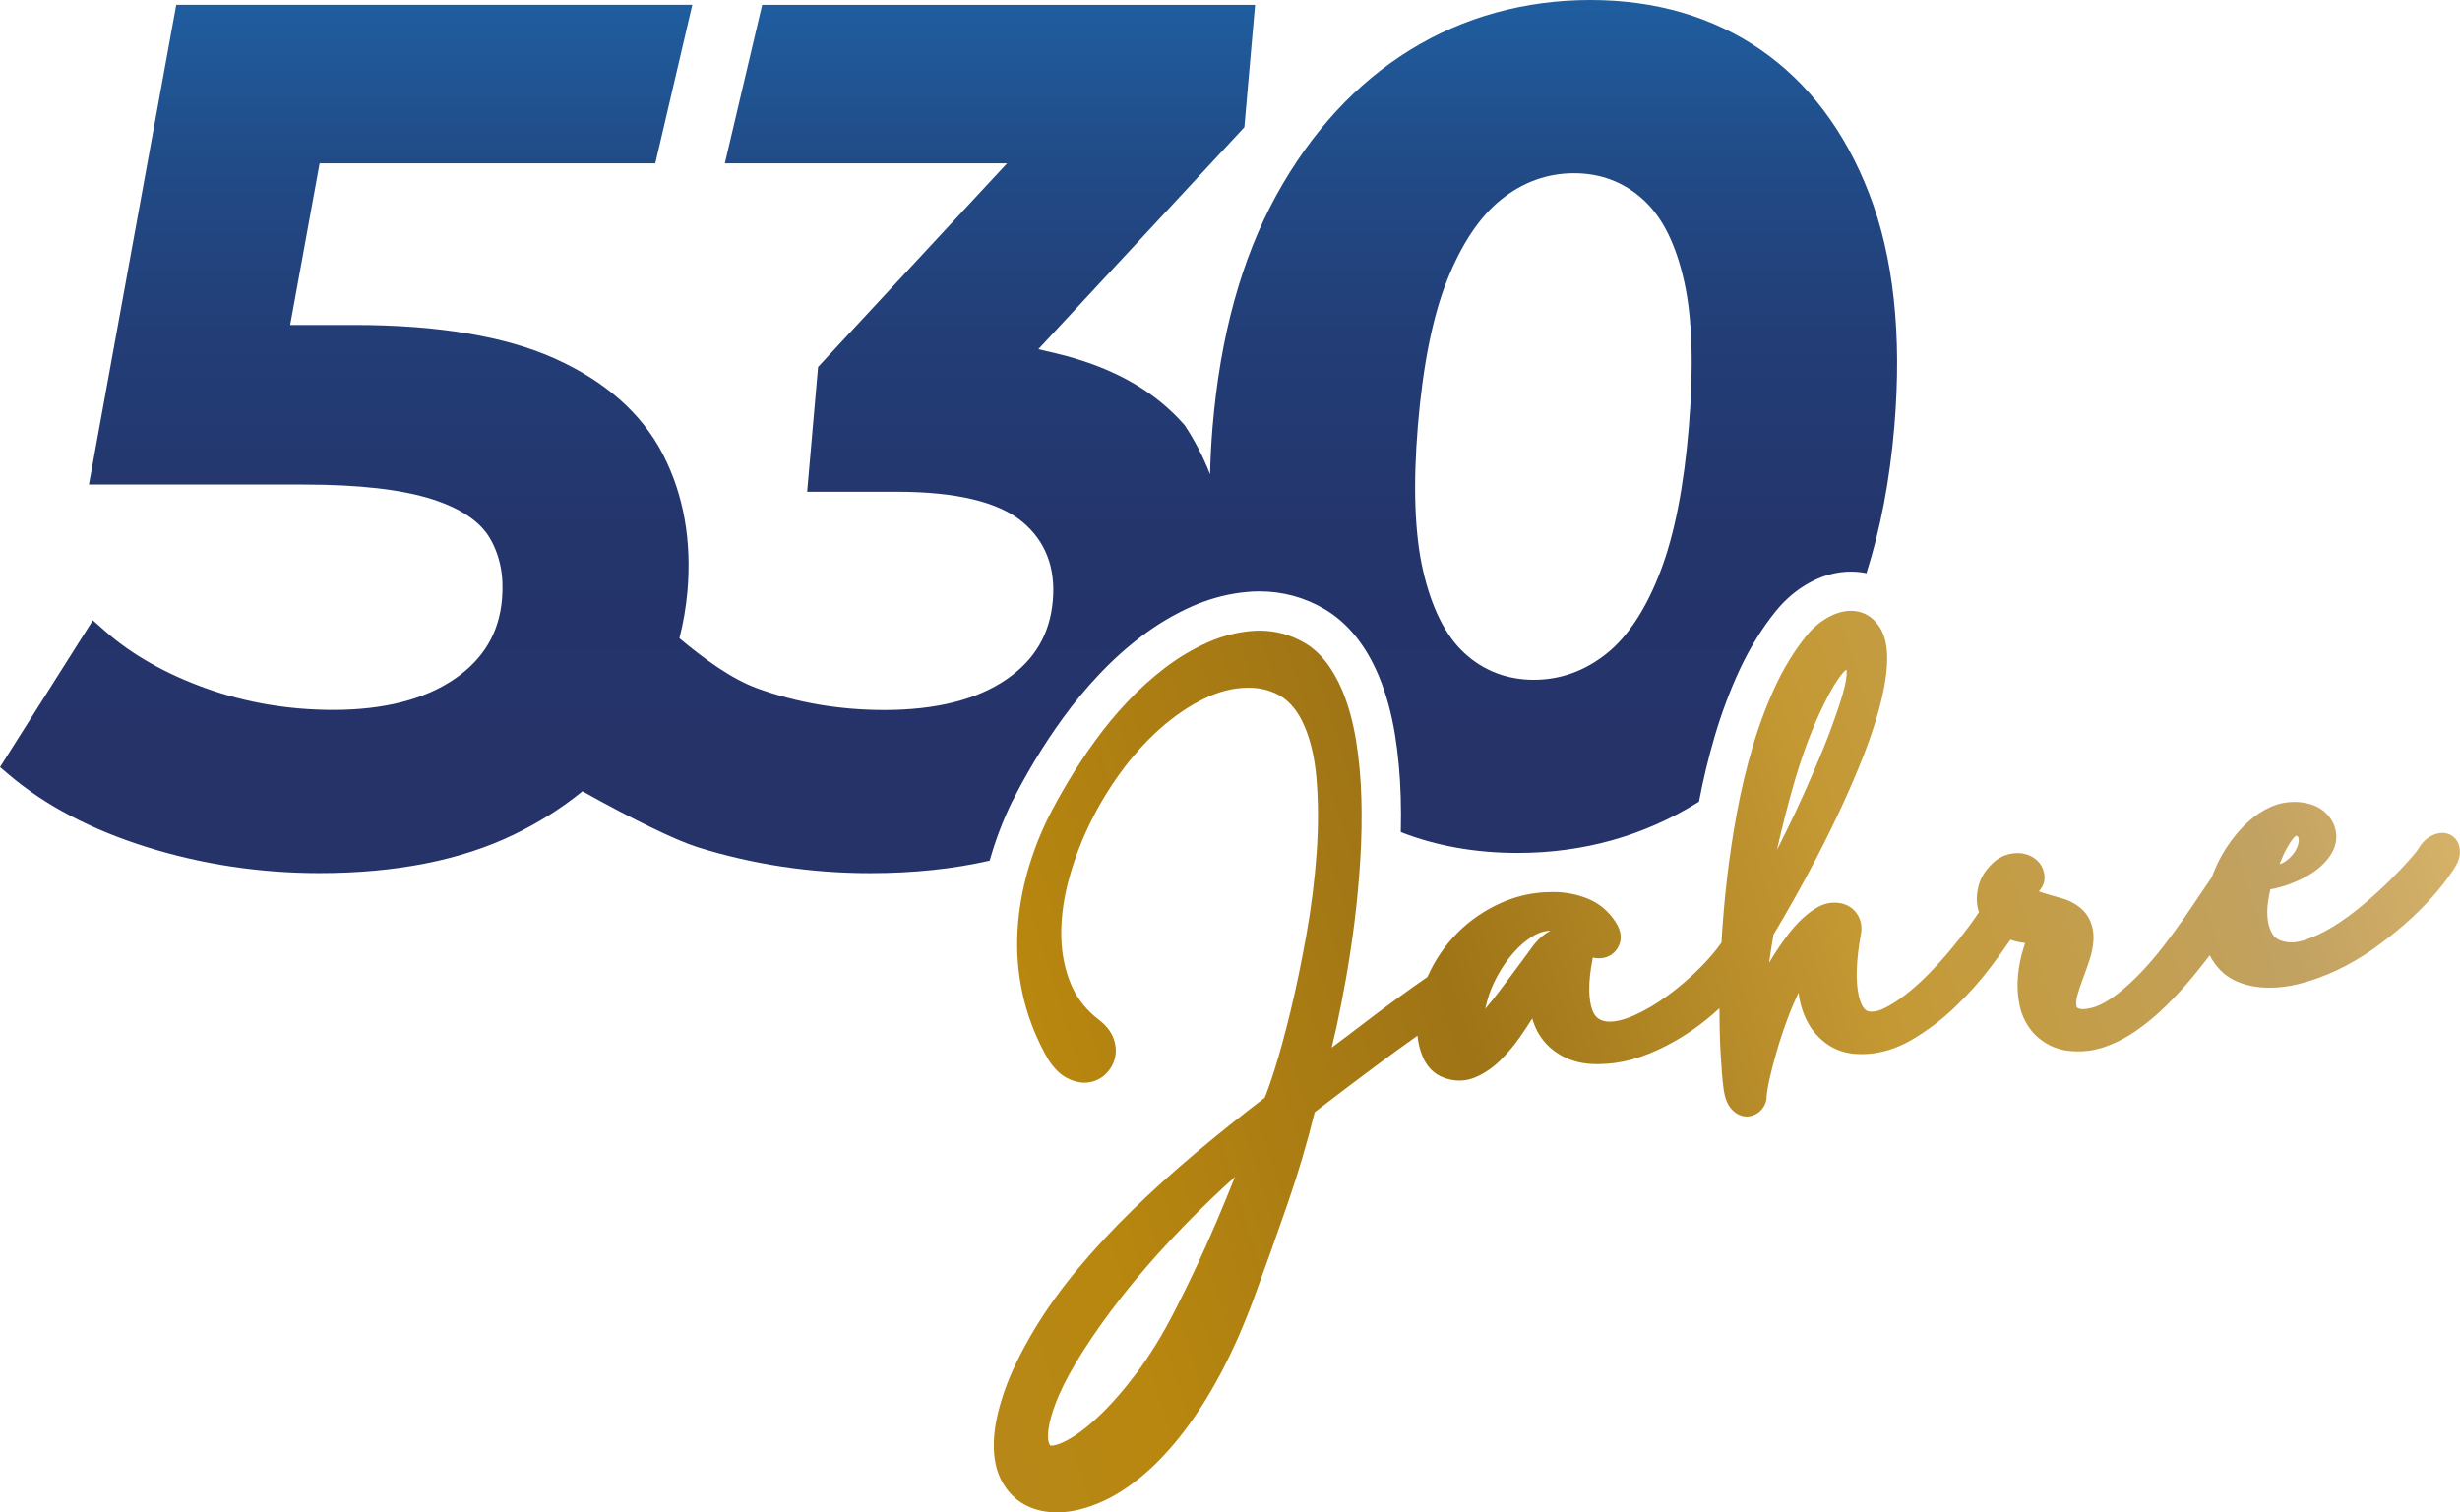
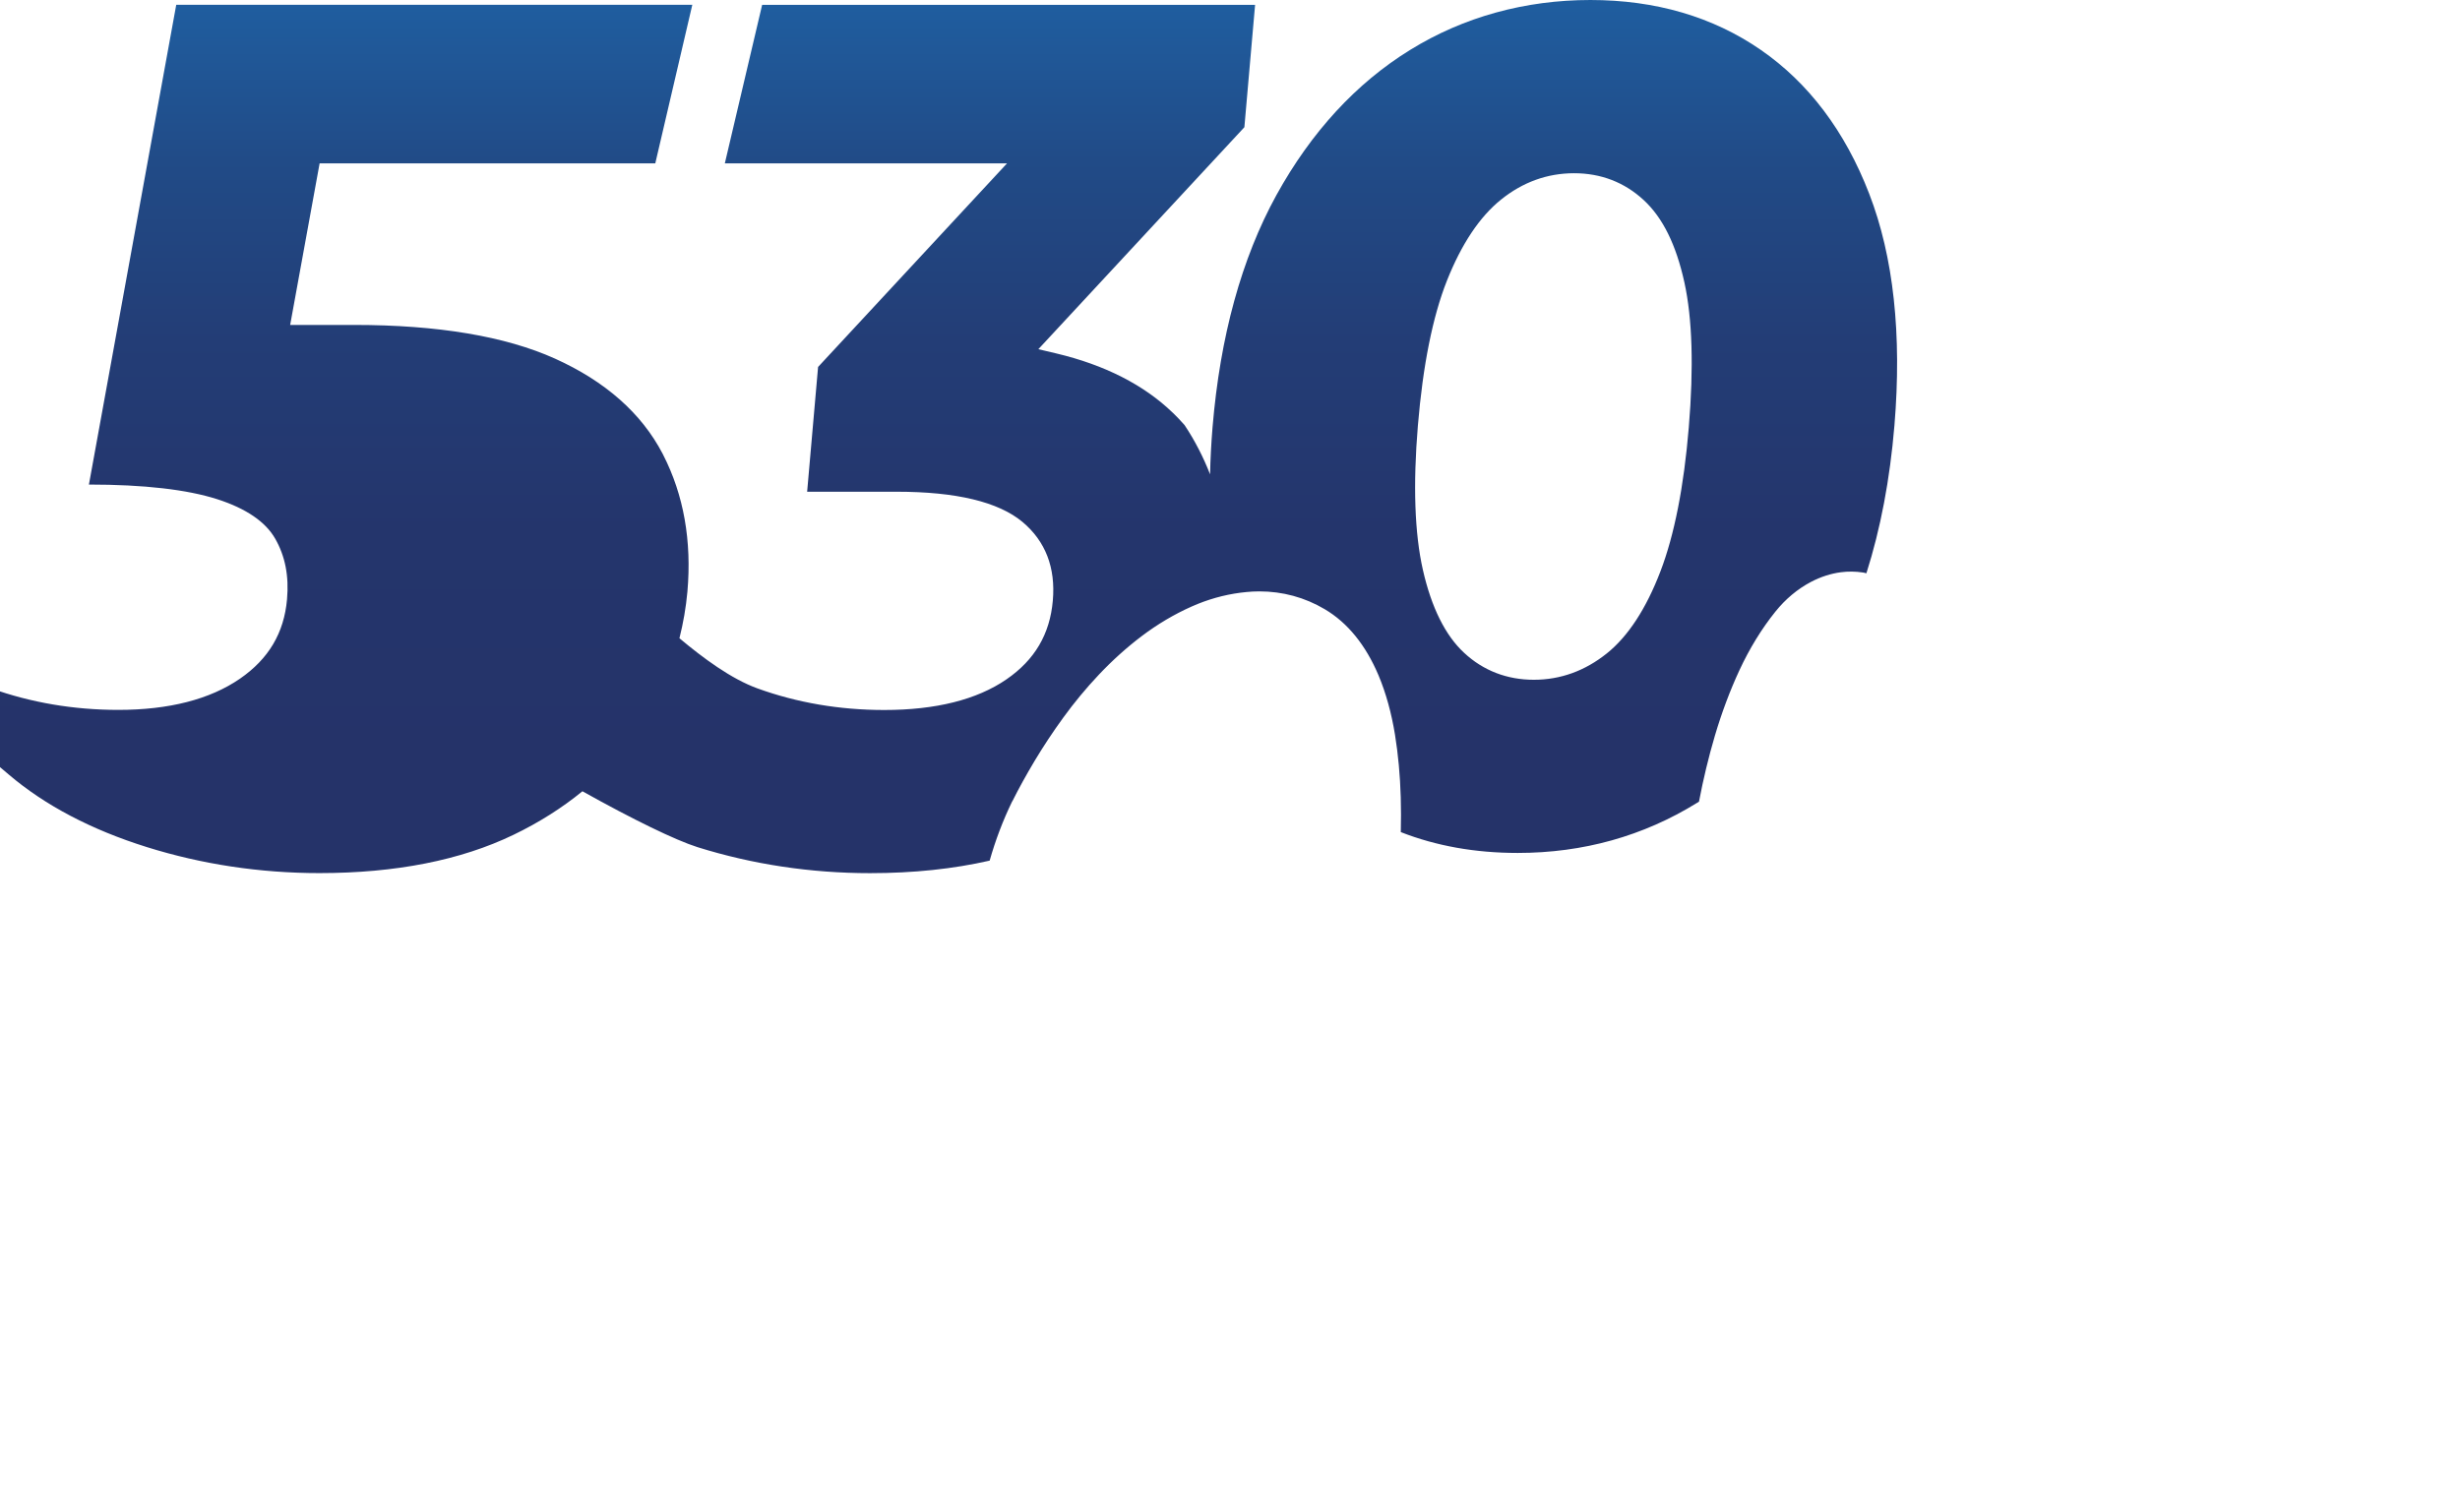
<svg xmlns="http://www.w3.org/2000/svg" id="a" viewBox="0 0 431.87 265.6">
  <defs>
    <style>.d{fill:url(#c);}.e{fill:url(#b);}</style>
    <linearGradient id="b" x1="166.51" y1="-23.97" x2="166.51" y2="134.34" gradientUnits="userSpaceOnUse">
      <stop offset="0" stop-color="#1d71b8" />
      <stop offset=".15" stop-color="#1f5ea0" />
      <stop offset=".33" stop-color="#214b87" />
      <stop offset=".53" stop-color="#233d76" />
      <stop offset=".74" stop-color="#24356c" />
      <stop offset="1" stop-color="#253369" />
    </linearGradient>
    <linearGradient id="c" x1="478.37" y1="102.98" x2="98" y2="220.68" gradientUnits="userSpaceOnUse">
      <stop offset="0" stop-color="#e3c27c" />
      <stop offset="0" stop-color="#f8cd72" />
      <stop offset=".23" stop-color="#c2a262" />
      <stop offset=".41" stop-color="#c49934" />
      <stop offset=".59" stop-color="#9f7416" />
      <stop offset=".77" stop-color="#b8870f" />
      <stop offset="1" stop-color="#b48a2d" />
    </linearGradient>
  </defs>
-   <path class="e" d="M177.73,140.7c1.12-2.25,2.44-4.63,3.92-7.11,1.52-2.53,3.2-5.08,5.02-7.58,1.89-2.6,3.99-5.15,6.26-7.55,2.33-2.47,4.84-4.73,7.46-6.72,2.77-2.1,5.73-3.86,8.81-5.23,2.76-1.23,5.65-2.05,8.58-2.43.71-.09,1.43-.16,2.15-.2.46-.02.81-.03,1.16-.03,4.09,0,7.96,1.05,11.48,3.13,4.02,2.38,7.2,6.3,9.46,11.66,1.29,3.09,2.25,6.57,2.87,10.37.56,3.47.9,7.16,1.01,10.98.06,2.01.06,4.06.01,6.13,6.19,2.43,13.06,3.66,20.53,3.66,11.47,0,22.05-2.96,31.47-8.79.12-.07.23-.15.35-.22.75-3.95,1.69-7.85,2.79-11.58,1.2-4.05,2.65-7.92,4.3-11.48,1.78-3.83,3.9-7.29,6.31-10.29,1.79-2.23,3.9-3.99,6.25-5.23,1.72-.9,3.49-1.47,5.25-1.7,1.29-.17,2.58-.15,3.85.04.22.03.43.09.64.14,2.48-7.8,4.13-16.47,4.92-25.94,1.33-15.97-.16-29.67-4.43-40.71-4.24-10.99-10.66-19.49-19.06-25.28-8.4-5.8-18.46-8.74-29.89-8.74s-22.27,2.96-31.68,8.79c-9.44,5.83-17.33,14.4-23.43,25.46-6.12,11.11-9.89,24.84-11.22,40.79-.23,2.83-.38,5.58-.43,8.26-1.16-2.96-2.63-5.88-4.48-8.65-.71-.8-1.33-1.46-1.95-2.06l-.11-.1c-5.07-4.9-11.96-8.41-20.48-10.43l-3.13-.74,36.17-38.98,1.88-21.49h-86.54l-6.55,27.84h49.54l-33.17,35.75-1.92,21.91h15.72c10.44,0,17.86,1.78,22.08,5.3,4.04,3.38,5.84,8.03,5.33,13.82-.51,5.9-3.18,10.42-8.14,13.83-5.19,3.57-12.41,5.38-21.46,5.38-7.83,0-15.32-1.28-22.27-3.8-4.62-1.68-9.54-5.33-13.68-8.8.67-2.67,1.15-5.39,1.4-8.18.78-8.91-.65-16.99-4.25-24.02l-.1-.2c-3.7-7.1-10.06-12.72-18.91-16.71-8.71-3.92-20.56-5.91-35.22-5.91h-11.26l5.17-28.37h58.93L121.54.84H30.94l-15.33,84.25h37.74c9.64,0,17.23.87,22.55,2.58,5.03,1.62,8.45,3.95,10.15,6.92,1.76,3.08,2.44,6.56,2.08,10.65-.52,5.9-3.22,10.46-8.26,13.94-5.27,3.63-12.45,5.48-21.36,5.48-7.84,0-15.36-1.28-22.38-3.8-7.01-2.52-12.93-5.87-17.59-9.96l-2.24-1.97L0,134.71l1.52,1.29c6.36,5.42,14.52,9.71,24.25,12.75,9.68,3.03,19.88,4.57,30.31,4.57,13.36,0,24.82-2.26,34.06-6.72,4.53-2.18,8.56-4.75,12.11-7.65,8.79,4.92,16.35,8.6,20.19,9.81,9.68,3.03,19.88,4.57,30.31,4.57,7.65,0,14.65-.75,20.99-2.2,1.01-3.56,2.33-7.06,3.97-10.43ZM248.92,74.73c.88-10.55,2.59-19.1,5.09-25.42,2.56-6.46,5.76-11.25,9.51-14.26,3.81-3.07,8.13-4.63,12.83-4.63s8.84,1.59,12.22,4.72c3.35,3.1,5.68,7.83,7.14,14.46,1.39,6.33,1.65,14.89.77,25.44-.86,10.41-2.54,18.93-4.98,25.3-2.51,6.56-5.68,11.41-9.41,14.4-3.83,3.07-8.14,4.63-12.82,4.63s-8.86-1.59-12.23-4.73c-3.3-3.05-5.74-7.95-7.24-14.56-1.45-6.4-1.75-14.93-.88-25.35Z" />
-   <path class="d" d="M429.89,146.46c-.35-.13-.72-.2-1.1-.2-.15,0-.3.01-.45.03-.5.07-1.01.23-1.55.52-.89.47-1.66,1.25-2.3,2.34-.02.04-.28.47-1.54,1.89-.94,1.07-2.12,2.31-3.51,3.67-1.38,1.36-2.95,2.79-4.67,4.24-1.66,1.4-3.4,2.67-5.17,3.76-1.71,1.05-3.41,1.85-5.03,2.38-.53.17-1.04.29-1.52.35-.27.04-.54.05-.8.05-.47,0-.93-.06-1.37-.18-.89-.23-1.49-.6-1.84-1.14-.48-.74-.78-1.6-.91-2.56-.14-1.09-.12-2.22.06-3.38.11-.72.24-1.41.39-2.06,1.19-.21,2.36-.53,3.48-.95,1.63-.61,3.05-1.34,4.24-2.19,1.29-.91,2.3-1.96,2.99-3.11.86-1.42,1.09-2.96.67-4.41-.31-1.23-1.07-2.34-2.18-3.2-1.07-.82-2.47-1.31-4.19-1.46-.27-.02-.55-.03-.82-.03-.46,0-.91.03-1.35.09-.95.12-1.87.38-2.74.77-1.4.62-2.7,1.47-3.87,2.52-1.1.99-2.11,2.1-3,3.31-.85,1.15-1.57,2.3-2.14,3.4-.5.96-.96,2-1.4,3.17-.5.71-1.12,1.62-1.9,2.8-.87,1.31-1.84,2.75-2.93,4.32-1.08,1.56-2.27,3.19-3.54,4.84-1.26,1.64-2.59,3.2-3.96,4.65-1.34,1.41-2.73,2.69-4.14,3.8-1.32,1.03-2.62,1.8-3.81,2.26-.47.17-1.02.3-1.6.4l-.17.03c-.18.02-.35.03-.51.03-.2,0-.39-.02-.56-.05-.23-.05-.39-.12-.53-.25-.02-.03-.08-.15-.11-.41-.06-.46,0-1.06.19-1.72.25-.91.57-1.86.94-2.84.41-1.08.79-2.15,1.15-3.22.41-1.22.66-2.43.73-3.59.08-1.37-.17-2.65-.76-3.81-.64-1.25-1.76-2.28-3.41-3.07-.61-.27-1.34-.51-2.31-.77-.77-.2-1.56-.44-2.36-.69-.25-.08-.49-.16-.73-.25.16-.2.31-.41.44-.61.58-.9.71-1.95.36-2.99-.22-.83-.71-1.55-1.44-2.12-.63-.48-1.36-.79-2.16-.93-.32-.06-.65-.08-.98-.08-.26,0-.52.02-.78.05-.19.02-.38.06-.58.1-.83.18-1.61.54-2.4,1.12-1.61,1.32-2.65,2.85-3.07,4.55-.41,1.64-.39,3.13.06,4.46,0,.03.02.06.03.08-.53.8-1.13,1.65-1.78,2.53-1.01,1.37-2.14,2.8-3.36,4.25-1.19,1.42-2.48,2.84-3.84,4.22-1.31,1.33-2.65,2.52-3.99,3.56-1.29.99-2.54,1.78-3.72,2.35-.62.3-1.19.48-1.7.54-.15.02-.29.03-.44.03-.12,0-.24,0-.35-.02-.37-.04-1.35-.14-1.95-2.86-.56-2.56-.43-6.18.41-10.79.2-1.13.04-2.17-.44-3.07-.47-.89-1.2-1.58-2.11-1.98-.64-.28-1.34-.42-2.1-.42-.19,0-.38,0-.58.03l-.2.02c-.91.12-1.79.47-2.59,1-1.63,1.01-3.21,2.51-4.71,4.45-1.21,1.58-2.35,3.29-3.4,5.08.22-1.57.48-3.23.76-4.94,1.02-1.7,2.19-3.71,3.48-5.99,1.4-2.47,2.84-5.13,4.28-7.91,1.43-2.76,2.88-5.7,4.28-8.73,1.39-3,2.67-5.99,3.8-8.88,1.14-2.92,2.08-5.77,2.8-8.47.74-2.75,1.17-5.25,1.3-7.43.14-2.78-.24-4.87-1.17-6.41-1.29-2.13-2.97-2.8-4.16-2.99-.33-.05-.66-.08-1-.08-.29,0-.59.02-.88.06-.95.12-1.94.45-2.94.98-1.51.79-2.88,1.95-4.07,3.43-2.06,2.57-3.89,5.55-5.43,8.87-1.51,3.26-2.84,6.8-3.94,10.54-1.1,3.72-2.03,7.61-2.76,11.57-.73,3.94-1.32,7.93-1.77,11.86-.43,3.76-.74,7.44-.94,10.96-.92,1.34-2.16,2.79-3.68,4.33-1.75,1.77-3.67,3.43-5.72,4.94-1.99,1.47-4.03,2.67-6.05,3.56-1.2.53-2.3.86-3.29.99-.32.04-.63.06-.92.06-.16,0-.31,0-.46-.02-.59-.06-1.11-.25-1.56-.57-.4-.29-.74-.77-.99-1.43-.32-.82-.51-2.01-.54-3.43-.04-1.55.17-3.48.62-5.78,0,0,0-.01,0-.02.36.09.72.13,1.07.13.18,0,.36-.01.53-.03.25-.03.49-.09.73-.16,1.14-.38,1.98-1.22,2.38-2.37.28-.8.39-2.11-.68-3.78-1.25-1.94-2.92-3.34-4.97-4.16-1.87-.75-3.86-1.13-5.9-1.14-.1,0-.19,0-.29,0-.97,0-1.95.06-2.9.19-2.1.27-4.16.86-6.11,1.73-2.88,1.29-5.45,3.06-7.62,5.24-2.17,2.18-3.92,4.74-5.21,7.61-.02.05-.04.1-.06.14-3.58,2.48-7.26,5.15-10.94,7.97-1.94,1.49-3.9,2.97-5.87,4.43.27-1.09.55-2.27.83-3.54.56-2.59,1.13-5.5,1.69-8.64.56-3.17,1.07-6.56,1.51-10.08.44-3.54.77-7.16.99-10.76.23-3.66.29-7.28.19-10.76-.1-3.52-.41-6.91-.92-10.08-.53-3.26-1.34-6.22-2.41-8.8-1.67-3.97-3.89-6.79-6.6-8.39-2.45-1.44-5.13-2.17-7.98-2.17-.25,0-.5,0-.75.02-.56.03-1.12.09-1.66.16-2.27.3-4.51.93-6.66,1.89-2.59,1.16-5.09,2.64-7.44,4.42-2.31,1.76-4.54,3.76-6.61,5.96-2.06,2.18-3.97,4.49-5.69,6.87-1.71,2.35-3.28,4.73-4.68,7.07-1.4,2.34-2.63,4.56-3.64,6.59-1.63,3.34-2.93,6.83-3.85,10.36-.92,3.55-1.44,7.17-1.53,10.74-.09,3.61.31,7.23,1.19,10.78.88,3.54,2.29,7.02,4.23,10.41.98,1.54,2.08,2.65,3.28,3.28,1.06.56,2.1.84,3.1.84.17,0,.35,0,.52-.03l.18-.02c1.14-.15,2.14-.62,2.97-1.41.83-.78,1.4-1.73,1.68-2.84.28-1.12.2-2.3-.25-3.51-.44-1.17-1.27-2.24-2.5-3.19-2.2-1.66-3.84-3.71-4.88-6.11-1.08-2.5-1.68-5.27-1.77-8.23-.1-3.03.28-6.25,1.11-9.58.85-3.37,2.06-6.74,3.62-10.01,1.55-3.28,3.42-6.44,5.56-9.39,2.12-2.94,4.46-5.55,6.94-7.77,2.47-2.2,5.06-3.98,7.73-5.3,1.95-.97,3.91-1.58,5.84-1.84.59-.08,1.2-.12,1.82-.13.13,0,.25,0,.38,0,1.82,0,3.54.42,5.11,1.25,1.63.86,3,2.36,4.08,4.44,1.36,2.7,2.23,6.08,2.58,10.07.36,4.15.38,8.63.04,13.34-.34,4.73-.94,9.55-1.8,14.33-.86,4.79-1.79,9.3-2.78,13.38-.98,4.05-1.93,7.54-2.83,10.36-.88,2.75-1.41,4.13-1.71,4.83-4.16,3.18-8.18,6.39-11.96,9.57-4.01,3.37-7.78,6.77-11.19,10.1-3.47,3.38-6.7,6.86-9.61,10.33-2.91,3.49-5.48,7.06-7.64,10.64-2.4,4.01-4.19,7.7-5.31,10.96-1.15,3.34-1.77,6.32-1.84,8.88-.07,2.73.42,5.08,1.46,6.96,1.08,1.95,2.59,3.4,4.48,4.29,1.52.72,3.24,1.08,5.14,1.08.36,0,.74-.01,1.11-.04.31-.02.61-.05.92-.09,1.95-.26,4.02-.89,6.16-1.87,2.42-1.12,4.86-2.74,7.26-4.81,2.36-2.03,4.7-4.56,6.95-7.52,2.22-2.92,4.39-6.36,6.44-10.23,2.03-3.85,3.95-8.18,5.69-12.89,1.94-5.29,3.93-10.87,5.91-16.57,1.9-5.48,3.52-10.95,4.82-16.26,3.6-2.77,7.44-5.68,11.43-8.64,2.02-1.5,4.2-3.08,6.61-4.79.12,1.25.41,2.47.88,3.61.75,1.88,2.1,3.2,3.85,3.81.87.31,1.74.47,2.61.47.31,0,.62-.02.93-.06.66-.09,1.33-.27,1.97-.55,1.5-.64,2.93-1.62,4.27-2.91,1.23-1.2,2.41-2.6,3.51-4.17.75-1.08,1.47-2.16,2.13-3.22.28,1.01.68,1.94,1.2,2.8,1.02,1.67,2.48,3,4.35,3.95,1.66.84,3.59,1.27,5.75,1.27.23,0,.46,0,.69-.01.8-.02,1.61-.08,2.41-.18,2-.26,4.03-.8,6.01-1.61,2.68-1.08,5.27-2.49,7.7-4.18,1.68-1.17,3.28-2.46,4.76-3.84,0,2.94.07,5.62.2,7.98.15,2.58.31,4.57.51,6.1.2,1.56.6,2.65,1.24,3.44,1.01,1.23,2.08,1.49,2.83,1.49.15,0,.29-.01.43-.03.81-.11,1.55-.5,2.14-1.14.62-.69.95-1.55.92-2.45.05-.46.12-.9.2-1.35.08-.51.18-1.01.29-1.5.28-1.29.7-2.91,1.24-4.8.55-1.91,1.19-3.86,1.92-5.81.6-1.62,1.26-3.18,1.96-4.68.22,1.83.73,3.52,1.5,5.02.9,1.74,2.17,3.16,3.79,4.22,1.58,1.04,3.48,1.57,5.62,1.57.15,0,.3,0,.46,0,.57-.01,1.16-.06,1.74-.13,2.33-.3,4.65-1.13,6.9-2.46,2.62-1.54,5.14-3.46,7.48-5.7,2.31-2.21,4.45-4.61,6.36-7.14,1.21-1.61,2.33-3.17,3.34-4.65.84.28,1.71.48,2.6.57-.08.23-.16.46-.23.69-.53,1.62-.88,3.32-1.04,5.04-.16,1.78-.07,3.54.29,5.24.39,1.88,1.25,3.56,2.62,5.05,1.7,1.68,3.7,2.66,5.93,2.91.57.06,1.14.1,1.7.1.63,0,1.26-.04,1.88-.12.78-.1,1.56-.27,2.34-.51,2-.63,3.99-1.62,5.91-2.94,1.85-1.27,3.64-2.76,5.33-4.43,1.65-1.62,3.25-3.37,4.76-5.2,1-1.21,1.97-2.43,2.9-3.66.46.89,1.04,1.71,1.73,2.46,1.63,1.76,4.02,2.82,7.15,3.15.53.04,1.06.07,1.6.07.87,0,1.75-.06,2.63-.17.85-.11,1.72-.28,2.59-.5,2.19-.56,4.41-1.36,6.59-2.38,2.16-1.02,4.3-2.26,6.34-3.7,1.99-1.41,3.88-2.89,5.62-4.41,1.77-1.55,3.39-3.15,4.8-4.74,1.44-1.63,2.66-3.19,3.56-4.58.93-1.29,1.36-2.44,1.32-3.51-.09-2.05-1.4-2.77-1.98-2.99ZM401.44,149.01c.45-.82.85-1.42,1.16-1.79.35-.4.53-.45.57-.45.05,0,.14,0,.25.17.16.26.19.67.07,1.2-.14.59-.41,1.16-.8,1.69-.4.55-.9,1.03-1.47,1.43-.33.23-.67.39-1.02.47.44-1.11.85-2.03,1.24-2.72ZM314.75,138.24c1.34-4.72,2.88-9.04,4.61-12.82,1.22-2.64,2.3-4.66,3.22-6,.94-1.39,1.4-1.74,1.57-1.82.04.15.11.57-.05,1.64-.2,1.42-.83,3.62-1.87,6.54-.75,2.16-1.59,4.37-2.51,6.58-.91,2.19-1.89,4.48-2.94,6.82-1.02,2.29-2.09,4.57-3.18,6.78-.57,1.15-1.11,2.24-1.64,3.28.83-3.7,1.77-7.39,2.79-11.01ZM213.47,214.76c-2.32,5.44-4.77,10.65-7.27,15.5-2.1,4.13-4.38,7.82-6.75,10.97-2.36,3.12-4.66,5.73-6.84,7.74-2.11,1.95-4.03,3.36-5.7,4.17-1,.49-1.65.65-2.01.7-.11.01-.2.02-.27.02-.16,0-.23-.02-.24-.02h0s-.1-.09-.23-.41c-.11-.28-.28-.97-.1-2.38.16-1.28.6-2.88,1.31-4.75.73-1.92,1.87-4.21,3.39-6.8,1.81-3.04,3.97-6.23,6.41-9.48,2.46-3.28,5.19-6.59,8.12-9.85,2.97-3.3,6.17-6.61,9.53-9.82,1.3-1.24,2.63-2.48,3.99-3.69-1.07,2.69-2.18,5.4-3.34,8.11ZM269.33,165.83c-.22.28-.64.86-1.29,1.77-.62.86-1.36,1.85-2.2,2.97l-2.67,3.56c-.84,1.11-1.65,2.12-2.42,3.01,0,0,0-.01,0-.02.13-.54.23-.97.32-1.3.39-1.47,1-2.96,1.81-4.44.82-1.51,1.77-2.88,2.83-4.08,1.02-1.17,2.14-2.13,3.32-2.86.86-.53,1.73-.86,2.59-.97.17-.02.34-.04.54-.04,0,0,0,0,.01,0,0,0,.01,0,.02,0-1.01.52-1.97,1.31-2.86,2.41Z" />
+   <path class="e" d="M177.73,140.7c1.12-2.25,2.44-4.63,3.92-7.11,1.52-2.53,3.2-5.08,5.02-7.58,1.89-2.6,3.99-5.15,6.26-7.55,2.33-2.47,4.84-4.73,7.46-6.72,2.77-2.1,5.73-3.86,8.81-5.23,2.76-1.23,5.65-2.05,8.58-2.43.71-.09,1.43-.16,2.15-.2.46-.02.81-.03,1.16-.03,4.09,0,7.96,1.05,11.48,3.13,4.02,2.38,7.2,6.3,9.46,11.66,1.29,3.09,2.25,6.57,2.87,10.37.56,3.47.9,7.16,1.01,10.98.06,2.01.06,4.06.01,6.13,6.19,2.43,13.06,3.66,20.53,3.66,11.47,0,22.05-2.96,31.47-8.79.12-.07.23-.15.35-.22.75-3.95,1.69-7.85,2.79-11.58,1.2-4.05,2.65-7.92,4.3-11.48,1.78-3.83,3.9-7.29,6.31-10.29,1.79-2.23,3.9-3.99,6.25-5.23,1.72-.9,3.49-1.47,5.25-1.7,1.29-.17,2.58-.15,3.85.04.22.03.43.09.64.14,2.48-7.8,4.13-16.47,4.92-25.94,1.33-15.97-.16-29.67-4.43-40.71-4.24-10.99-10.66-19.49-19.06-25.28-8.4-5.8-18.46-8.74-29.89-8.74s-22.27,2.96-31.68,8.79c-9.44,5.83-17.33,14.4-23.43,25.46-6.12,11.11-9.89,24.84-11.22,40.79-.23,2.83-.38,5.58-.43,8.26-1.16-2.96-2.63-5.88-4.48-8.65-.71-.8-1.33-1.46-1.95-2.06l-.11-.1c-5.07-4.9-11.96-8.41-20.48-10.43l-3.13-.74,36.17-38.98,1.88-21.49h-86.54l-6.55,27.84h49.54l-33.17,35.75-1.92,21.91h15.72c10.44,0,17.86,1.78,22.08,5.3,4.04,3.38,5.84,8.03,5.33,13.82-.51,5.9-3.18,10.42-8.14,13.83-5.19,3.57-12.41,5.38-21.46,5.38-7.83,0-15.32-1.28-22.27-3.8-4.62-1.68-9.54-5.33-13.68-8.8.67-2.67,1.15-5.39,1.4-8.18.78-8.91-.65-16.99-4.25-24.02l-.1-.2c-3.7-7.1-10.06-12.72-18.91-16.71-8.71-3.92-20.56-5.91-35.22-5.91h-11.26l5.17-28.37h58.93L121.54.84H30.94l-15.33,84.25c9.64,0,17.23.87,22.55,2.58,5.03,1.62,8.45,3.95,10.15,6.92,1.76,3.08,2.44,6.56,2.08,10.65-.52,5.9-3.22,10.46-8.26,13.94-5.27,3.63-12.45,5.48-21.36,5.48-7.84,0-15.36-1.28-22.38-3.8-7.01-2.52-12.93-5.87-17.59-9.96l-2.24-1.97L0,134.71l1.52,1.29c6.36,5.42,14.52,9.71,24.25,12.75,9.68,3.03,19.88,4.57,30.31,4.57,13.36,0,24.82-2.26,34.06-6.72,4.53-2.18,8.56-4.75,12.11-7.65,8.79,4.92,16.35,8.6,20.19,9.81,9.68,3.03,19.88,4.57,30.31,4.57,7.65,0,14.65-.75,20.99-2.2,1.01-3.56,2.33-7.06,3.97-10.43ZM248.92,74.73c.88-10.55,2.59-19.1,5.09-25.42,2.56-6.46,5.76-11.25,9.51-14.26,3.81-3.07,8.13-4.63,12.83-4.63s8.84,1.59,12.22,4.72c3.35,3.1,5.68,7.83,7.14,14.46,1.39,6.33,1.65,14.89.77,25.44-.86,10.41-2.54,18.93-4.98,25.3-2.51,6.56-5.68,11.41-9.41,14.4-3.83,3.07-8.14,4.63-12.82,4.63s-8.86-1.59-12.23-4.73c-3.3-3.05-5.74-7.95-7.24-14.56-1.45-6.4-1.75-14.93-.88-25.35Z" />
</svg>